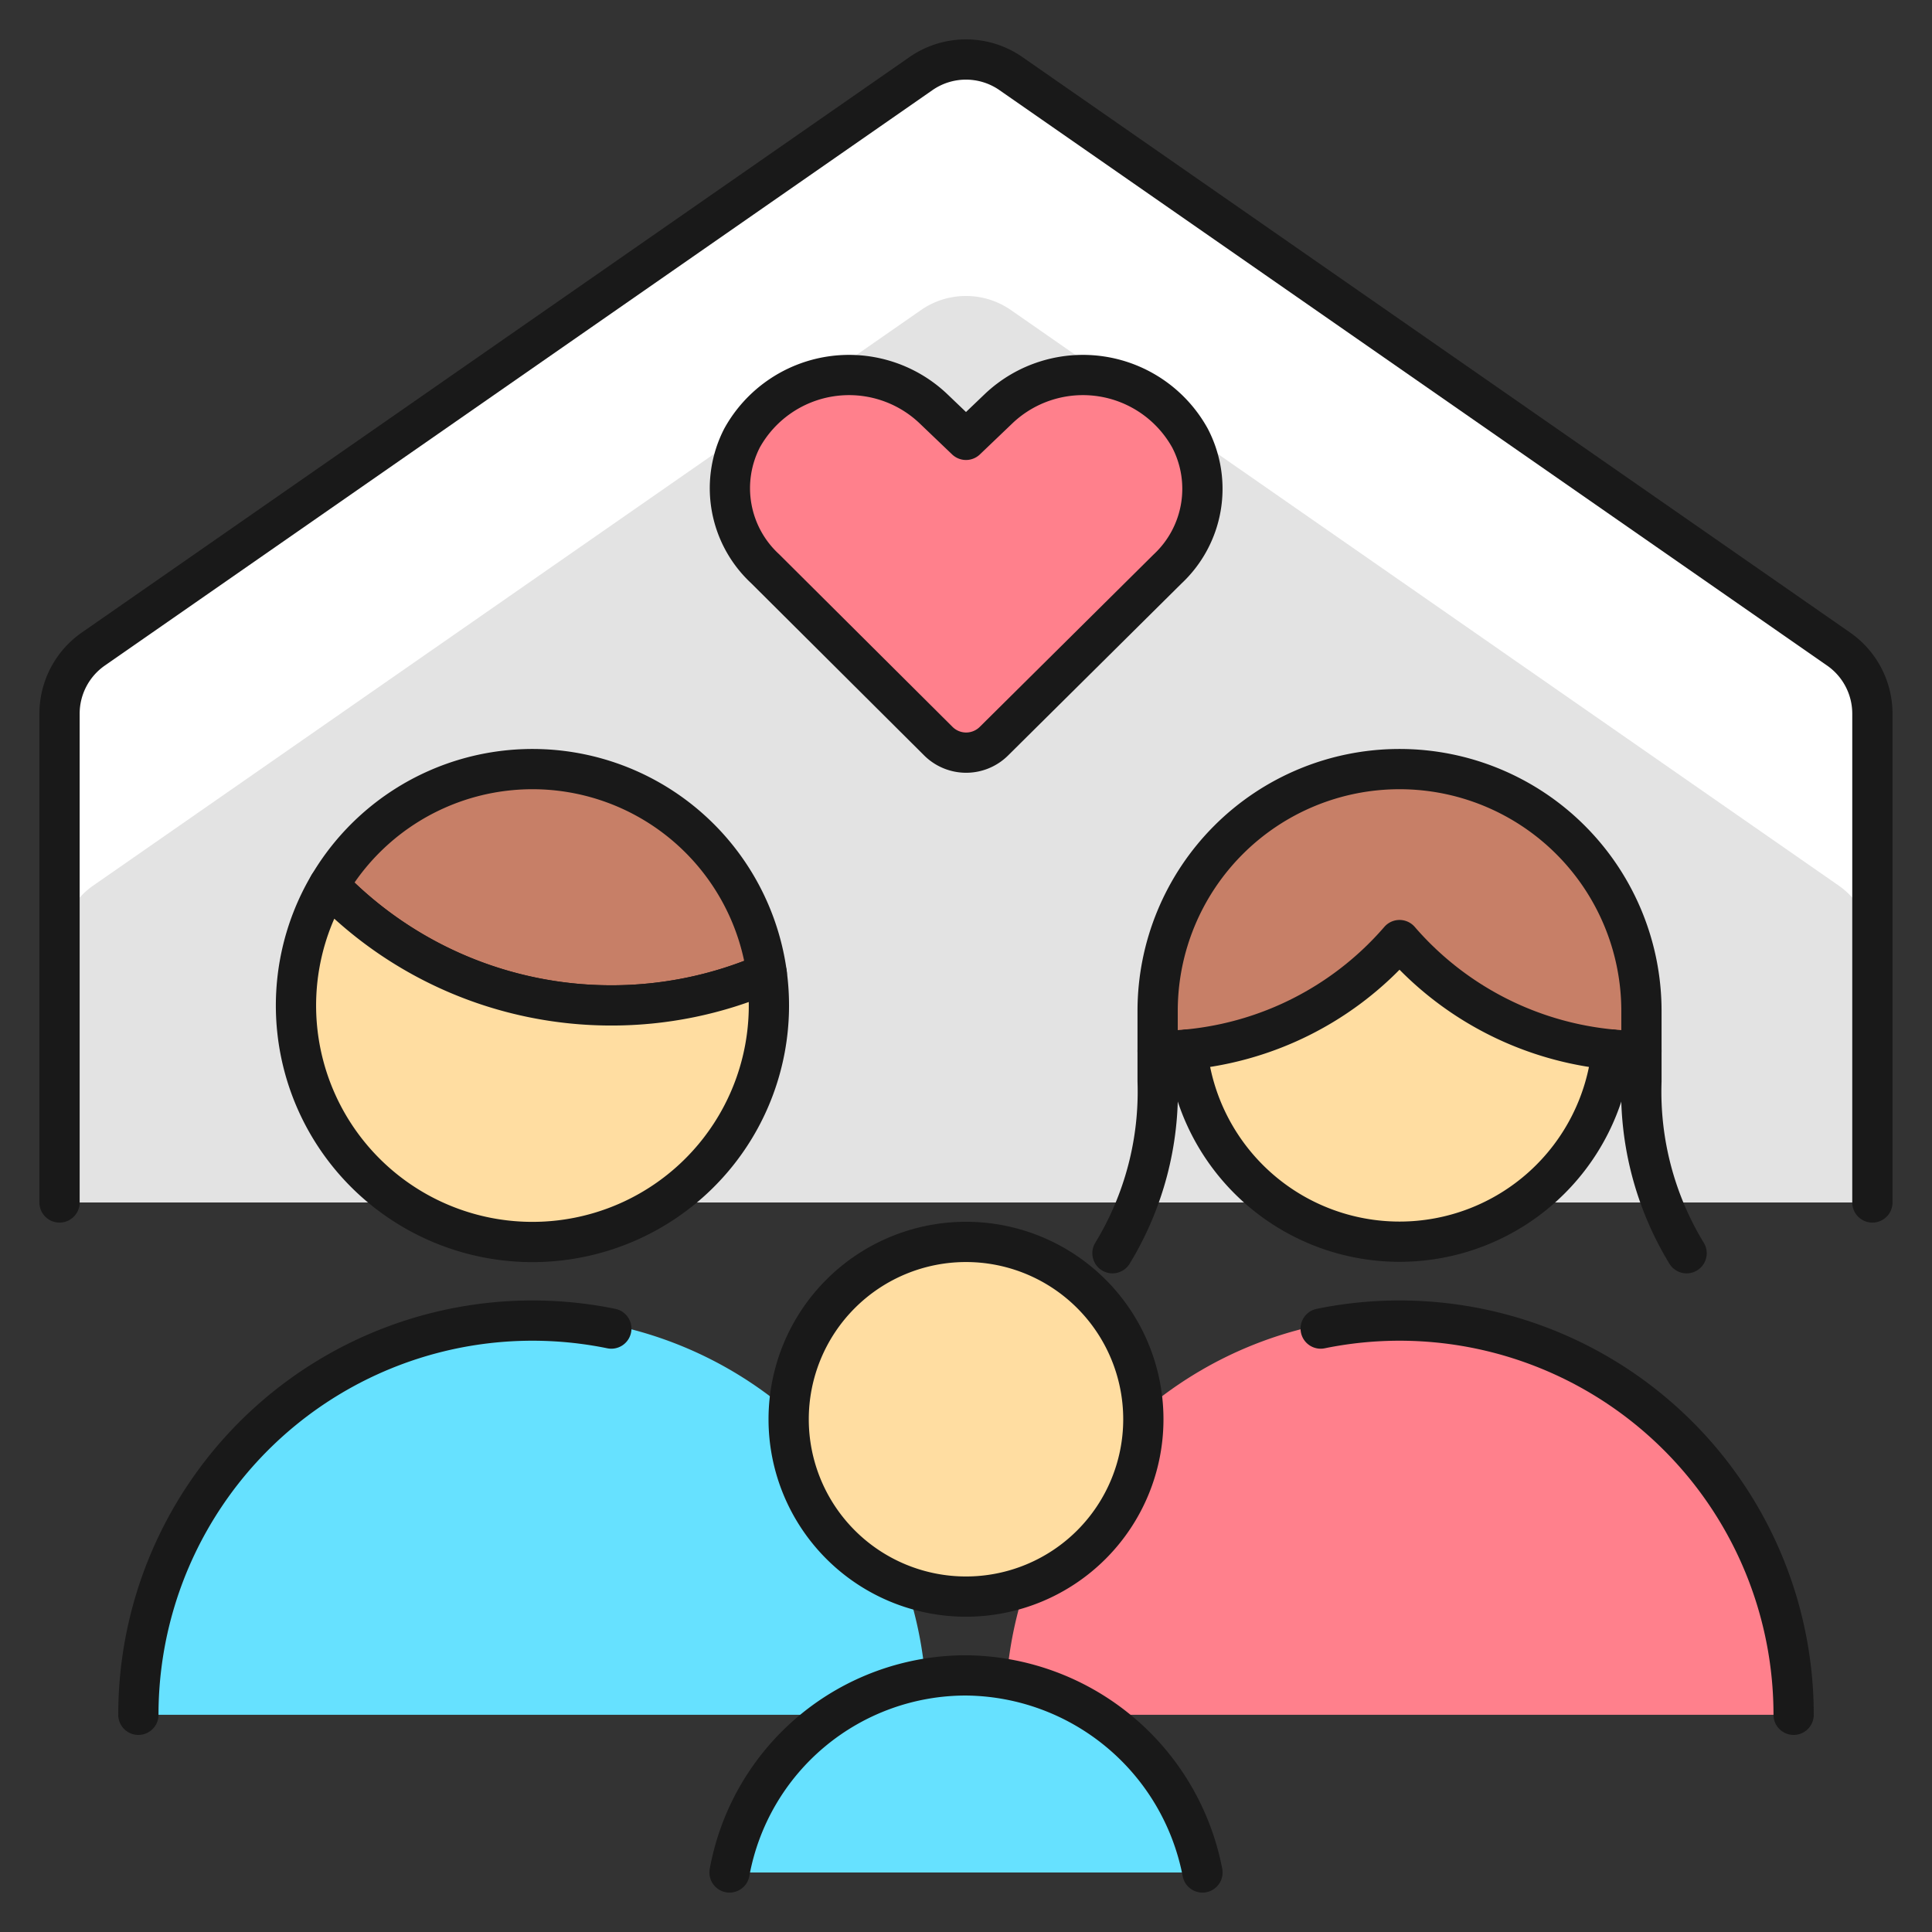
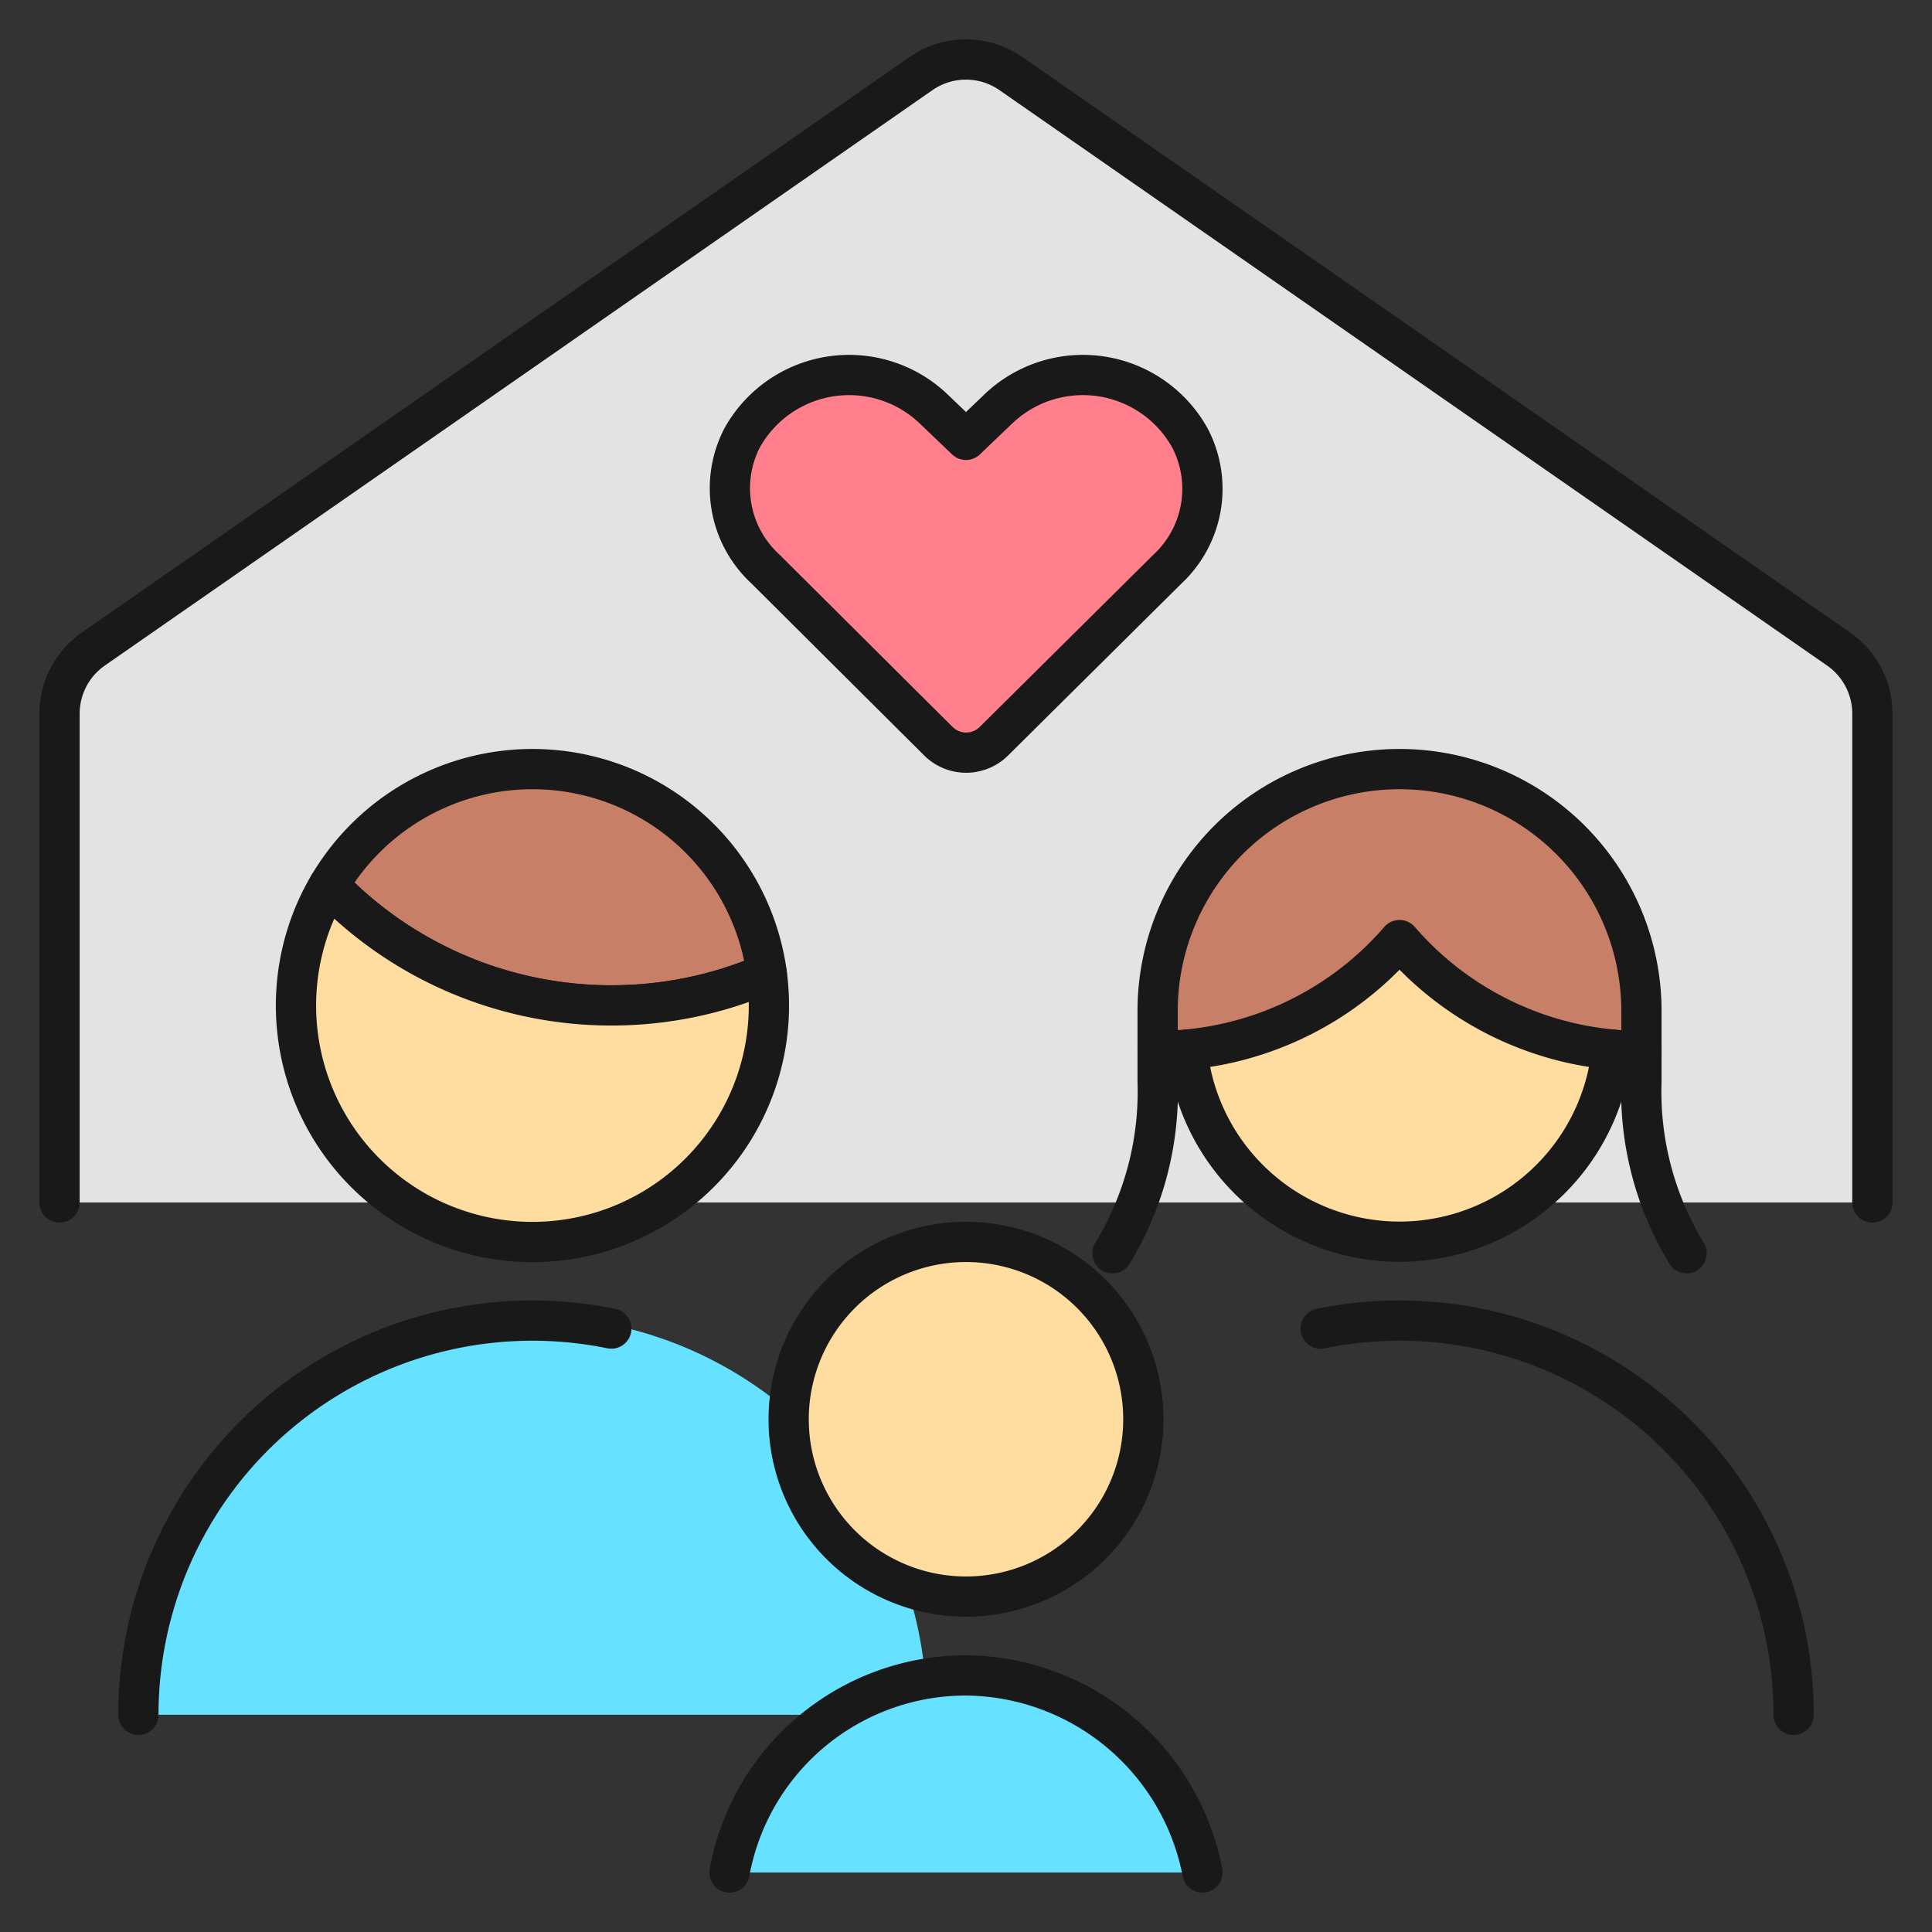
<svg xmlns="http://www.w3.org/2000/svg" fill="none" viewBox="-0.5 -0.5 48 48" height="48" width="48">
  <rect x="-0.5" y="-0.5" width="48" height="48" fill="#333333" stroke="none" />
  <path fill="#e3e3e3" d="M0.979 29.375V17.233a1.958 1.958 0 0 1 0.84 -1.608l20.562 -14.296a1.958 1.958 0 0 1 2.236 0l20.562 14.296a1.958 1.958 0 0 1 0.84 1.608V29.375H0.979Z" stroke-width="1" />
-   <path fill="#ffffff" d="m45.181 15.631 -20.562 -14.296a1.958 1.958 0 0 0 -2.236 0l-20.562 14.296A1.958 1.958 0 0 0 0.979 17.233v5.875a1.958 1.958 0 0 1 0.84 -1.608l20.562 -14.296a1.958 1.958 0 0 1 2.236 0l20.562 14.296a1.958 1.958 0 0 1 0.84 1.608v-5.875a1.958 1.958 0 0 0 -0.84 -1.602Z" stroke-width="1" />
  <path stroke="#191919" stroke-linecap="round" stroke-linejoin="round" d="M0.979 29.375V17.233a1.958 1.958 0 0 1 0.84 -1.608l20.562 -14.296a1.958 1.958 0 0 1 2.236 0l20.562 14.296a1.958 1.958 0 0 1 0.84 1.608V29.375" stroke-width="1" />
  <path fill="#ff808c" stroke="#191919" stroke-linecap="round" stroke-linejoin="round" d="M24.189 17.919a0.979 0.979 0 0 1 -1.371 0l-4.308 -4.289A2.724 2.724 0 0 1 17.938 10.379a3.041 3.041 0 0 1 4.743 -0.734l0.819 0.783 0.819 -0.783a3.041 3.041 0 0 1 4.743 0.734v0a2.724 2.724 0 0 1 -0.554 3.257L24.189 17.919Z" stroke-width="1" />
  <path fill="#66e1ff" d="M22.521 42.104a9.792 9.792 0 1 0 -19.583 0h19.583Z" stroke-width="1" />
-   <path fill="#ff808c" d="M44.062 42.104a9.792 9.792 0 1 0 -19.583 0h19.583Z" stroke-width="1" />
  <path fill="#c77f67" stroke="#191919" stroke-linecap="round" stroke-linejoin="round" d="M14.688 24.479a9.733 9.733 0 0 0 3.862 -0.795 5.875 5.875 0 0 0 -10.88 -2.187A9.741 9.741 0 0 0 14.688 24.479v0Z" stroke-width="1" />
  <path fill="#ffdda1" stroke="#191919" stroke-linecap="round" stroke-linejoin="round" d="M14.688 24.479a9.743 9.743 0 0 1 -7.019 -2.983 5.875 5.875 0 1 0 10.88 2.187A9.721 9.721 0 0 1 14.688 24.479v0Z" stroke-width="1" />
  <path fill="#c77f67" d="M34.271 18.604a6.012 6.012 0 0 0 -6.01 6.014v0.991a7.961 7.961 0 0 0 6.01 -2.753 7.961 7.961 0 0 0 6.01 2.753v-0.991A6.012 6.012 0 0 0 34.271 18.604Z" stroke-width="1" />
  <path fill="#ffdda1" d="M34.271 22.856a7.98 7.98 0 0 1 -5.276 2.72 5.301 5.301 0 0 0 10.551 0 7.98 7.98 0 0 1 -5.276 -2.72Z" stroke-width="1" />
  <path stroke="#191919" stroke-linecap="round" stroke-linejoin="round" d="M41.403 30.636a7.714 7.714 0 0 1 -1.122 -4.271v-1.747a6.01 6.01 0 1 0 -12.02 0v1.747a7.714 7.714 0 0 1 -1.122 4.271" stroke-width="1" />
  <path stroke="#191919" stroke-linecap="round" stroke-linejoin="round" d="M28.261 25.611a7.961 7.961 0 0 0 6.01 -2.755 7.963 7.963 0 0 0 6.01 2.755" stroke-width="1" />
  <path stroke="#191919" stroke-linecap="round" stroke-linejoin="round" d="M28.995 25.576a5.303 5.303 0 0 0 10.553 0" stroke-width="1" />
  <path stroke="#191919" stroke-linecap="round" stroke-linejoin="round" d="M14.688 32.508a9.79 9.79 0 0 0 -11.75 9.596" stroke-width="1" />
  <path stroke="#191919" stroke-linecap="round" stroke-linejoin="round" d="M32.312 32.508a9.79 9.79 0 0 1 11.75 9.596" stroke-width="1" />
  <path fill="#ffdda1" stroke="#191919" stroke-linecap="round" stroke-linejoin="round" d="M23.5 39.167a4.406 4.406 0 1 0 0 -8.812 4.406 4.406 0 0 0 0 8.812Z" stroke-width="1" />
  <path fill="#66e1ff" d="M29.375 46.021a6.038 6.038 0 0 0 -5.875 -4.896 5.969 5.969 0 0 0 -5.875 4.896" stroke-width="1" />
  <path stroke="#191919" stroke-linecap="round" stroke-linejoin="round" d="M29.375 46.021a6.038 6.038 0 0 0 -5.875 -4.896 5.969 5.969 0 0 0 -5.875 4.896" stroke-width="1" />
</svg>